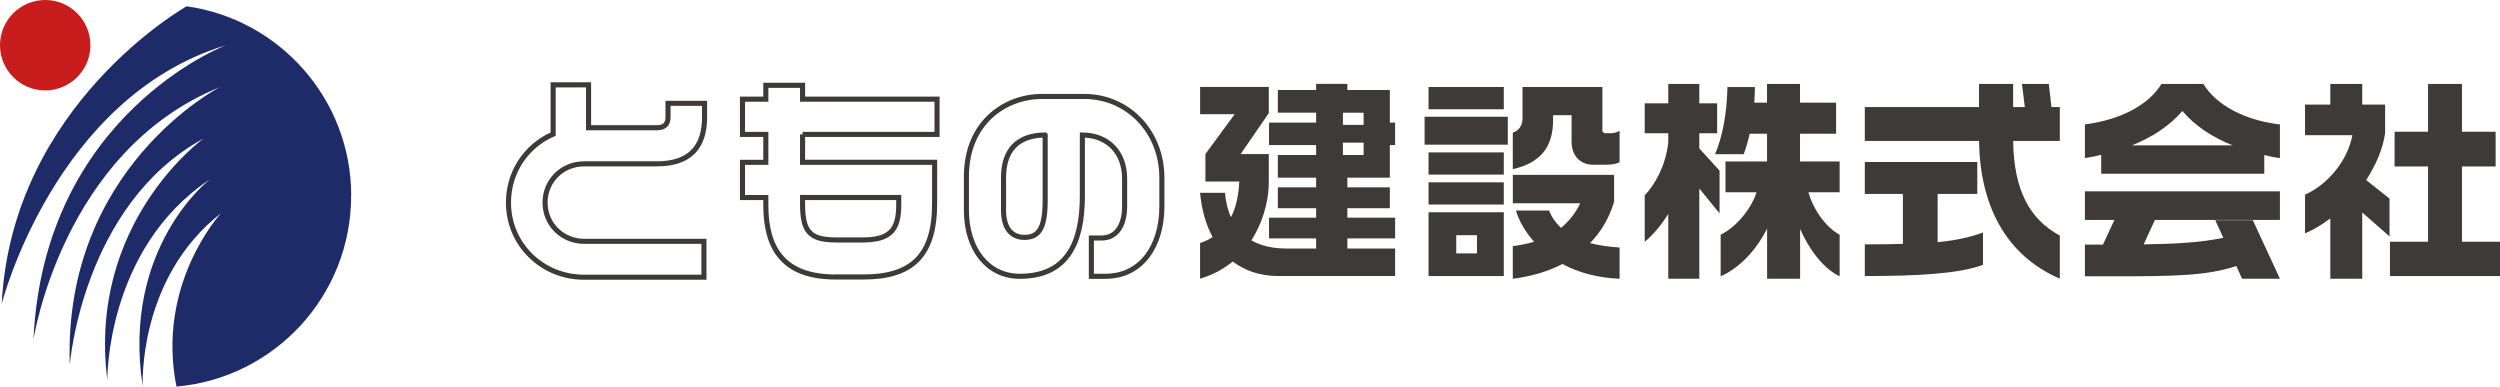
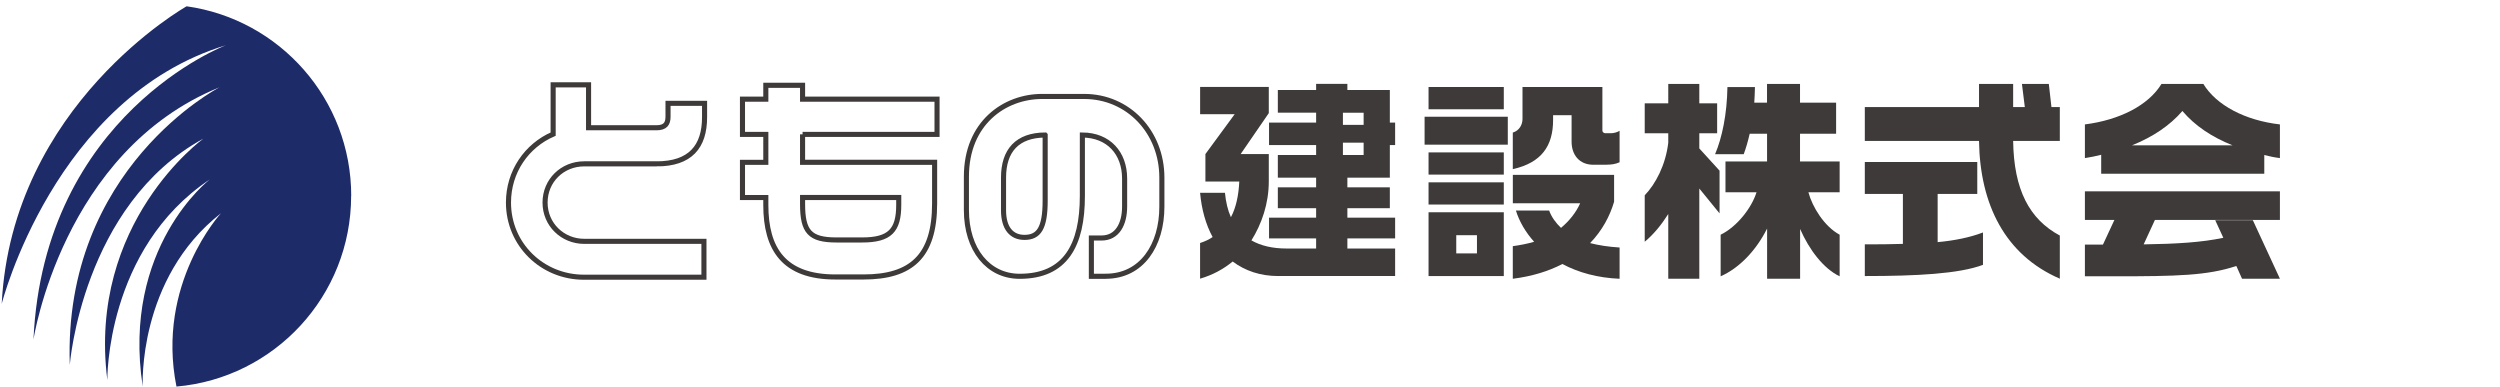
<svg xmlns="http://www.w3.org/2000/svg" id="_レイヤー_2" width="599.98" height="92.77" viewBox="0 0 599.98 92.77">
  <defs>
    <style>.cls-1{fill:#c81d1d;}.cls-1,.cls-2,.cls-3{stroke-width:0px;}.cls-2{fill:#1e2b69;}.cls-4{fill:none;stroke:#3d3a39;stroke-miterlimit:10;stroke-width:1.22px;}.cls-3{fill:#3d3a39;}</style>
  </defs>
  <g id="_レイヤー_1-2">
-     <path class="cls-1" d="m0,10.85c0,5.99,4.86,10.85,10.85,10.85s10.85-4.86,10.85-10.85S16.85,0,10.85,0,0,4.86,0,10.85Z" />
    <path class="cls-2" d="m84.29,47c0-23.19-17.18-42.36-39.5-45.49C44.79,1.51,2.84,25.07.41,72.92c0,0,12.6-49.53,53.81-62.07,0,0-43.73,16.56-46.19,70.67h0s6.85-45.21,44.67-60.58c0,0-37.61,19.39-35.95,66.62h0c0-.1,3.05-38.43,32.06-54.29,0,0-27.85,20.08-23.05,57.93h0s-.43-31.41,24.57-48.13c0,0-21.18,16.27-16.08,49.69,0,0-1.32-25.87,18.78-41.58,0,0-15.63,16.9-10.68,41.59,23.49-2.04,41.92-21.75,41.92-45.77Z" />
    <path class="cls-4" d="m157.59,39.32h-17.38c-5.23,0-9.4,4.01-9.4,9.3s4.23,9.3,9.4,9.3h28.73v8.61h-28.79c-10.04,0-18.12-7.87-18.12-17.91,0-7.45,4.38-13.68,10.72-16.43v-11.83h8.5v10.3h16.32c2.06,0,2.75-.95,2.75-2.64v-3.22h8.77v3.33c0,7.08-3.43,11.2-11.51,11.2Z" />
    <path class="cls-4" d="m192.61,32.24v6.71h31.69v9.88c0,12.73-5.65,17.64-17.06,17.64h-6.76c-12.36,0-16.69-6.71-16.69-17.27v-1.79h-5.6v-8.45h5.6v-6.71h-5.6v-8.45h5.6v-3.33h8.82v3.33h32.27v8.45h-32.27Zm23.08,15.16h-23.08v1.58c0,6.65,1.74,8.61,8.13,8.61h6.18c6.66,0,8.77-2.32,8.77-8.4v-1.79Z" />
    <path class="cls-4" d="m265.35,66.31h-3.43v-9.19h2.43c3.86,0,5.55-3.43,5.55-7.55v-6.71c0-6.13-3.86-10.41-10.14-10.46v14.63c0,11.78-4.01,19.28-15.05,19.28-7.55,0-12.78-6.39-12.78-15.9v-8.03c0-12.89,9.19-19.23,18.17-19.23h10.09c10.56,0,18.65,8.5,18.65,19.49v6.97c0,9.24-4.81,16.69-13.47,16.69Zm-14.53-33.91c-6.66.05-9.98,3.7-9.98,10.25v7.82c0,4.33,1.95,6.5,5.02,6.5,3.43,0,4.97-2.17,4.97-8.82v-15.74Z" />
    <path class="cls-3" d="m306.82,66.25c-4.38,0-8.03-1.27-10.99-3.49-2.17,1.8-4.75,3.22-7.82,4.12v-8.56c1.16-.37,2.17-.85,3.01-1.43-1.64-3.01-2.64-6.6-3.01-10.62h5.97c.21,2.22.69,4.23,1.43,5.86,1.21-2.27,1.85-5.18,2.01-8.56h-8.13v-6.6l7.02-9.56h-8.29v-6.55h16.48v6.29l-6.76,9.83h6.76v6.55c0,5.33-1.69,10.19-4.17,14.16,2.22,1.27,5.02,1.95,8.4,1.95h7.13v-2.43h-11.3v-4.97h11.3v-2.27h-9.19v-5.02h9.19v-2.32h-9.19v-5.44h9.19v-2.38h-11.3v-5.39h11.3v-2.38h-9.19v-5.44h9.19v-1.48h7.5v1.48h10.19v7.82h1.27v5.39h-1.27v7.82h-10.19v2.32h10.19v5.02h-10.19v2.27h11.46v4.97h-11.46v2.43h11.46v6.6h-27.99Zm20.44-39.19h-4.97v2.91h4.97v-2.91Zm0,7.18h-4.97v2.96h4.97v-2.96Z" />
    <path class="cls-3" d="m341.89,34.72v-6.71h19.97v6.71h-19.97Zm.95-8.5v-5.34h18.06v5.34h-18.06Zm0,15.69v-5.34h18.06v5.34h-18.06Zm0,7.18v-5.33h18.06v5.33h-18.06Zm0,17.17v-15.32h18.06v15.32h-18.06Zm11.62-9.82h-4.97v4.38h4.97v-4.38Zm31.16-16.9h-3.22c-3.38,0-5.23-2.38-5.23-5.55v-6.34h-4.44v1.16c0,6.23-2.8,10.25-9.67,11.78v-8.77c1.58-.48,2.33-1.9,2.33-3.28v-7.66h19.17v10.46c0,.32.32.63.69.63h1.43c.58,0,1.43-.21,2.01-.58v7.55c-1.06.48-2.06.58-3.06.58Zm-10.67,23.82c-3.33,1.74-7.29,2.96-11.89,3.54v-7.82c1.8-.26,3.54-.58,5.12-1.06-2.01-2.22-3.54-4.81-4.38-7.5h7.98c.58,1.58,1.58,2.96,2.85,4.17,1.95-1.64,3.59-3.64,4.6-5.91h-16.16v-6.81h24.3v6.44c-1,3.43-2.85,6.92-5.76,9.93,2.06.53,4.44.9,7.08,1.06v7.5c-5.23-.21-9.88-1.48-13.73-3.54Z" />
    <path class="cls-3" d="m407.82,45.23v21.66h-7.45v-15.53c-1.64,2.59-3.49,4.86-5.65,6.66v-11.15c2.59-2.69,5.02-7.24,5.65-12.62v-2.27h-5.65v-7.18h5.65v-4.65h7.45v4.65h4.28v7.18h-4.28v3.64l4.86,5.34v10.25l-4.86-5.97Zm24.19,9.67v11.99h-7.92v-12.04c-2.59,5.18-6.6,9.45-11.15,11.46v-9.98c3.91-1.9,7.45-6.44,8.61-10.19h-7.45v-7.39h9.98v-6.66h-4.17c-.42,1.85-.9,3.49-1.43,4.91h-6.87c1.69-4.01,2.85-9.56,2.96-16.11h6.6c0,1.32-.11,2.59-.16,3.75h3.06v-4.49h7.92v4.49h8.66v7.45h-8.66v6.66h9.51v7.39h-7.5c.95,3.54,3.8,8.19,7.5,10.19v9.98c-3.8-1.8-7.29-6.29-9.51-11.41Z" />
    <path class="cls-3" d="m474.95,33.82h-27.41v-8.13h27.41v-5.55h8.19v5.55h2.8l-.69-5.55h6.45l.63,5.55h2.01v8.13h-11.2c.16,11.73,3.91,18.8,11.2,22.71v10.35c-13.21-5.71-19.17-17.91-19.39-33.07Zm-27.41,32.43v-7.61c3.06,0,6.13,0,9.14-.11v-11.99h-9.14v-7.66h26.99v7.66h-9.51v11.57c4.01-.37,7.71-1.11,10.88-2.32v7.77c-5.76,2.16-15.9,2.69-28.37,2.69Z" />
    <path class="cls-3" d="m543.41,37.2v4.49h-39.14v-4.54c-1.27.32-2.53.58-3.91.79v-8.08c8.35-1.06,15.27-4.6,18.38-9.72h10.04c3.12,5.12,10.04,8.77,18.38,9.72v8.08c-1.32-.16-2.54-.42-3.75-.74Zm-5.34,29.69l-1.37-3.06c-6.92,2.32-14.37,2.48-29.16,2.48h-7.18v-7.61h4.33l2.75-5.91h-7.08v-6.87h46.8v6.87h-30l-2.7,5.86c7.82-.11,13.95-.48,19.12-1.58l-1.95-4.23h9.03l6.5,14.05h-9.09Zm-14.31-40.25c-3.06,3.54-7.13,6.23-12.1,8.24h24.14c-5.02-2.01-9.03-4.7-12.04-8.24Z" />
-     <path class="cls-3" d="m566.92,50.99v15.9h-7.66v-14.47c-1.9,1.43-3.91,2.64-6.07,3.59v-9.3c5.55-2.48,10.25-8.24,11.36-14.26h-11.36v-7.34h6.07v-4.97h7.66v4.97h5.49v6.81c-.48,3.59-2.11,7.5-4.54,11.3l5.6,4.44v9.09l-6.55-5.76Zm6.65,15.27v-8.24h9.14v-18.07h-8.03v-8.34h8.03v-11.46h8.14v11.46h8.08v8.34h-8.08v18.07h9.14v8.24h-26.41Z" />
  </g>
</svg>